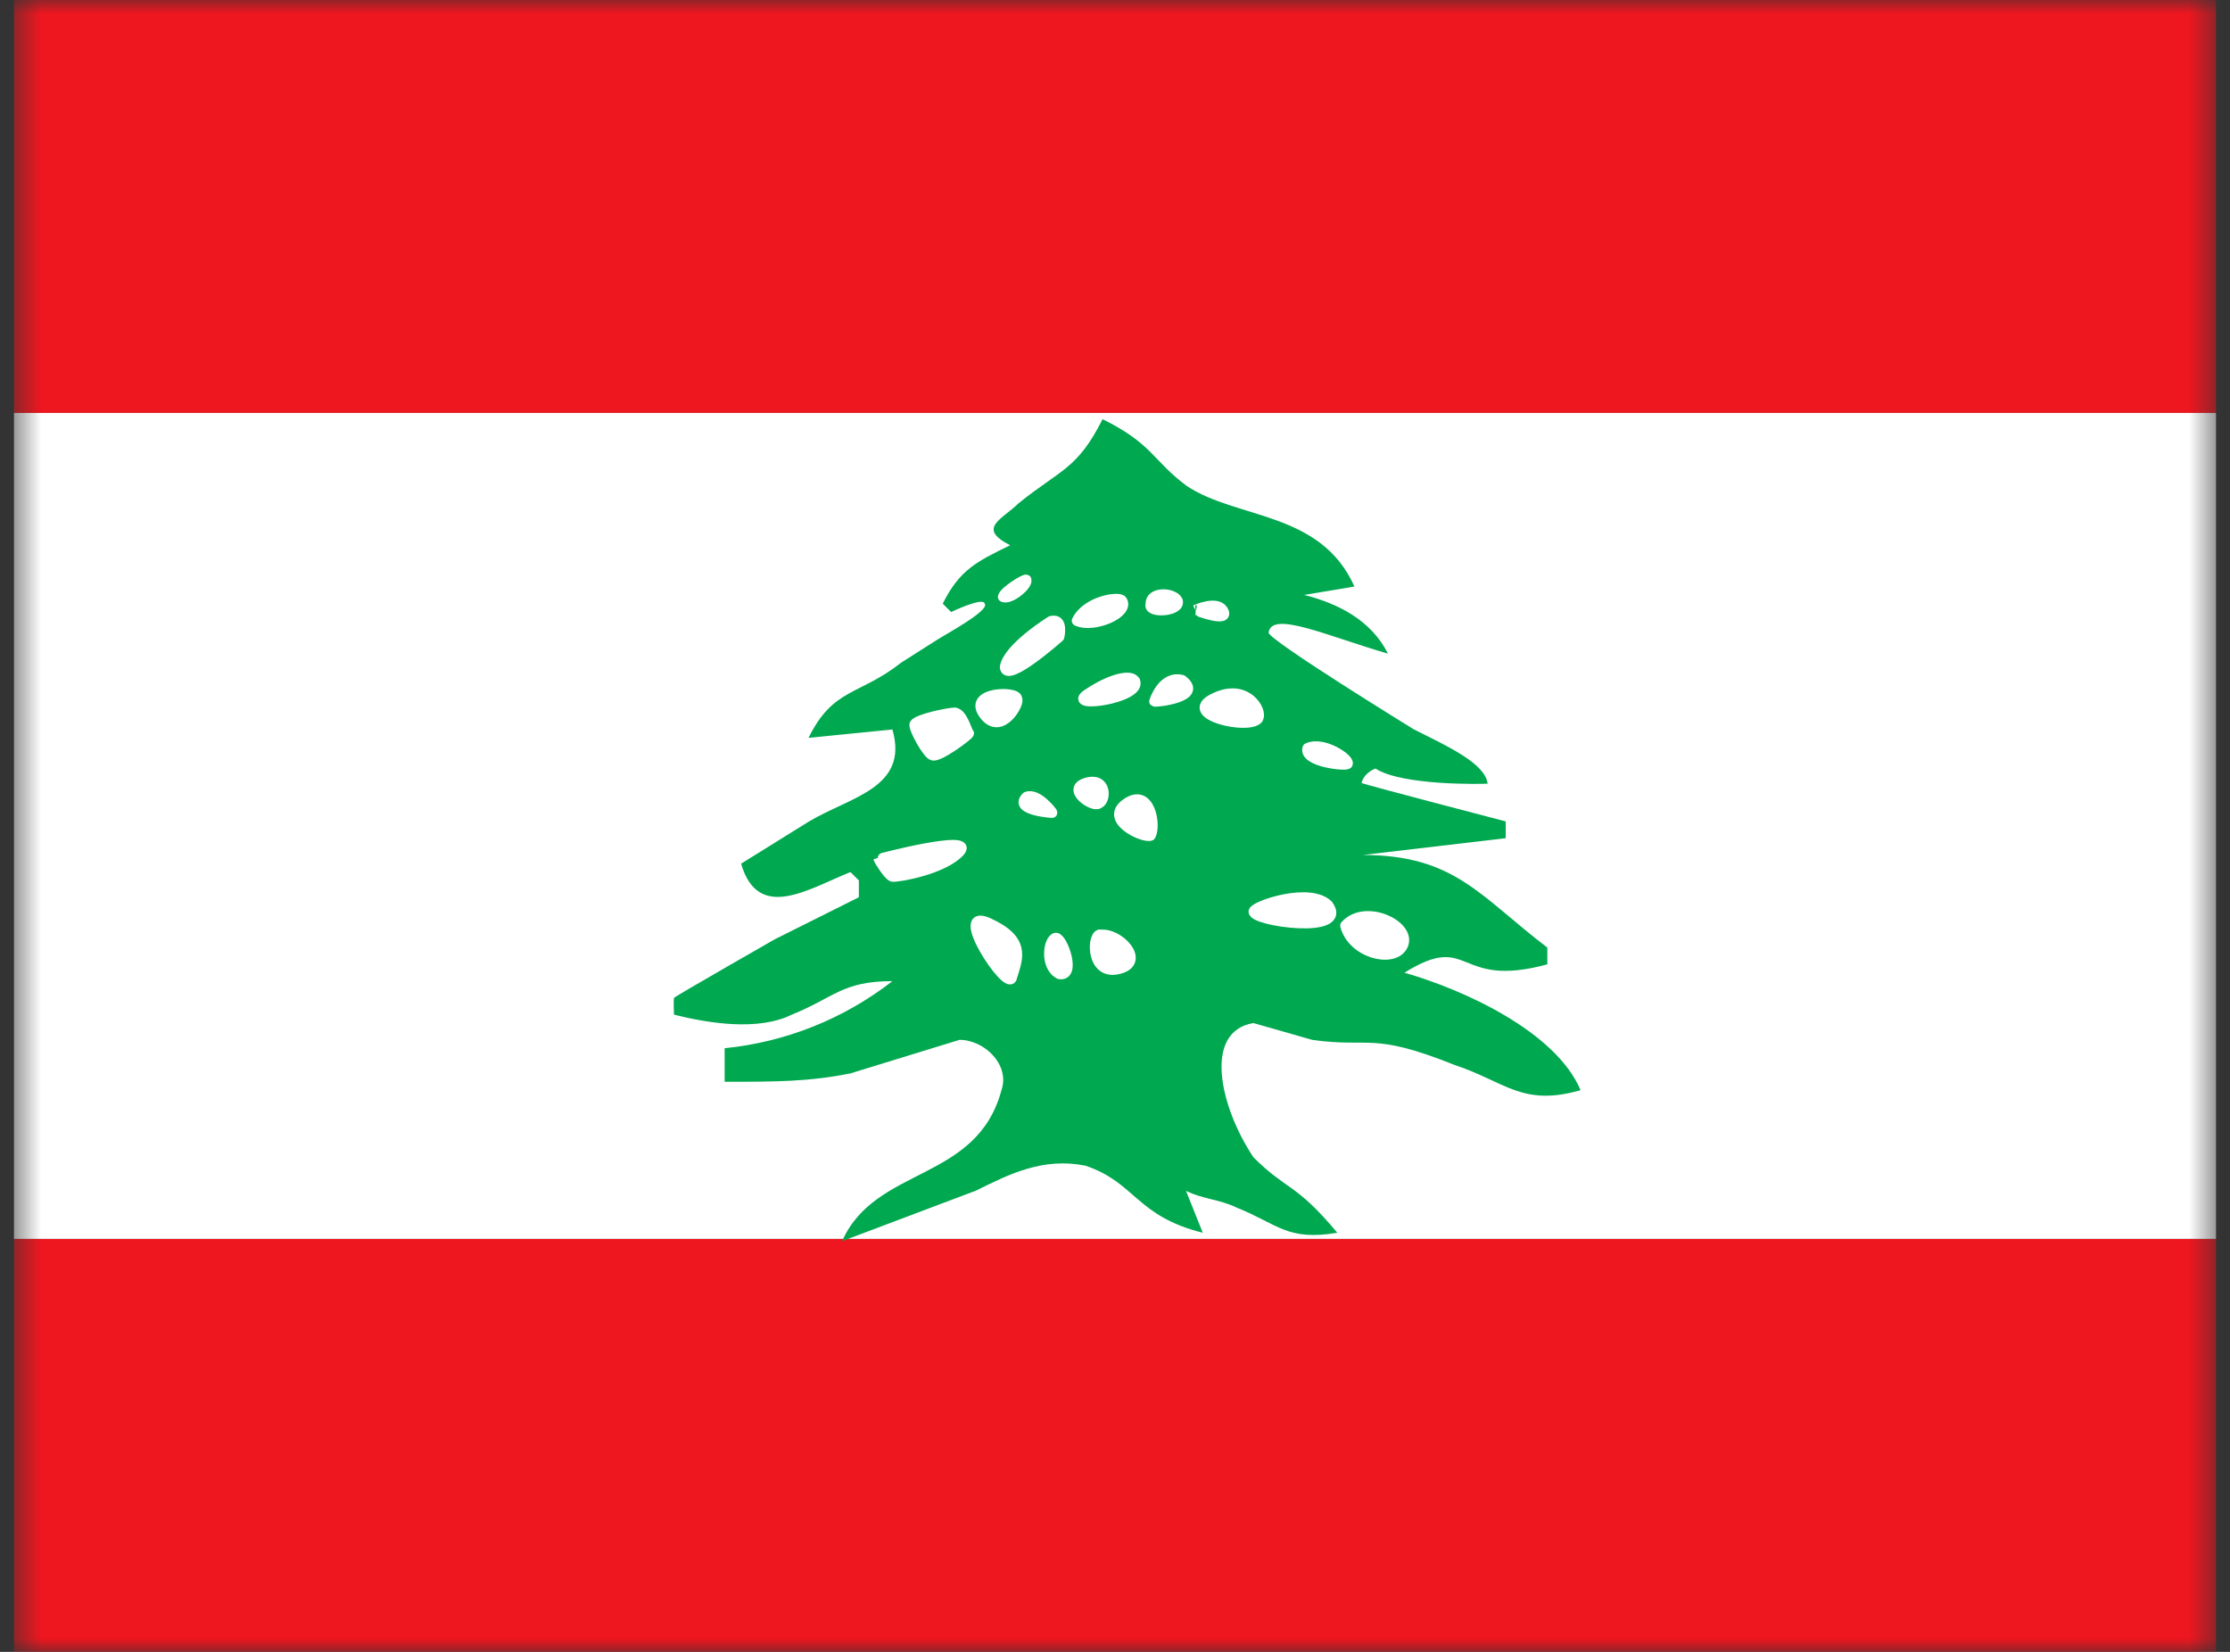
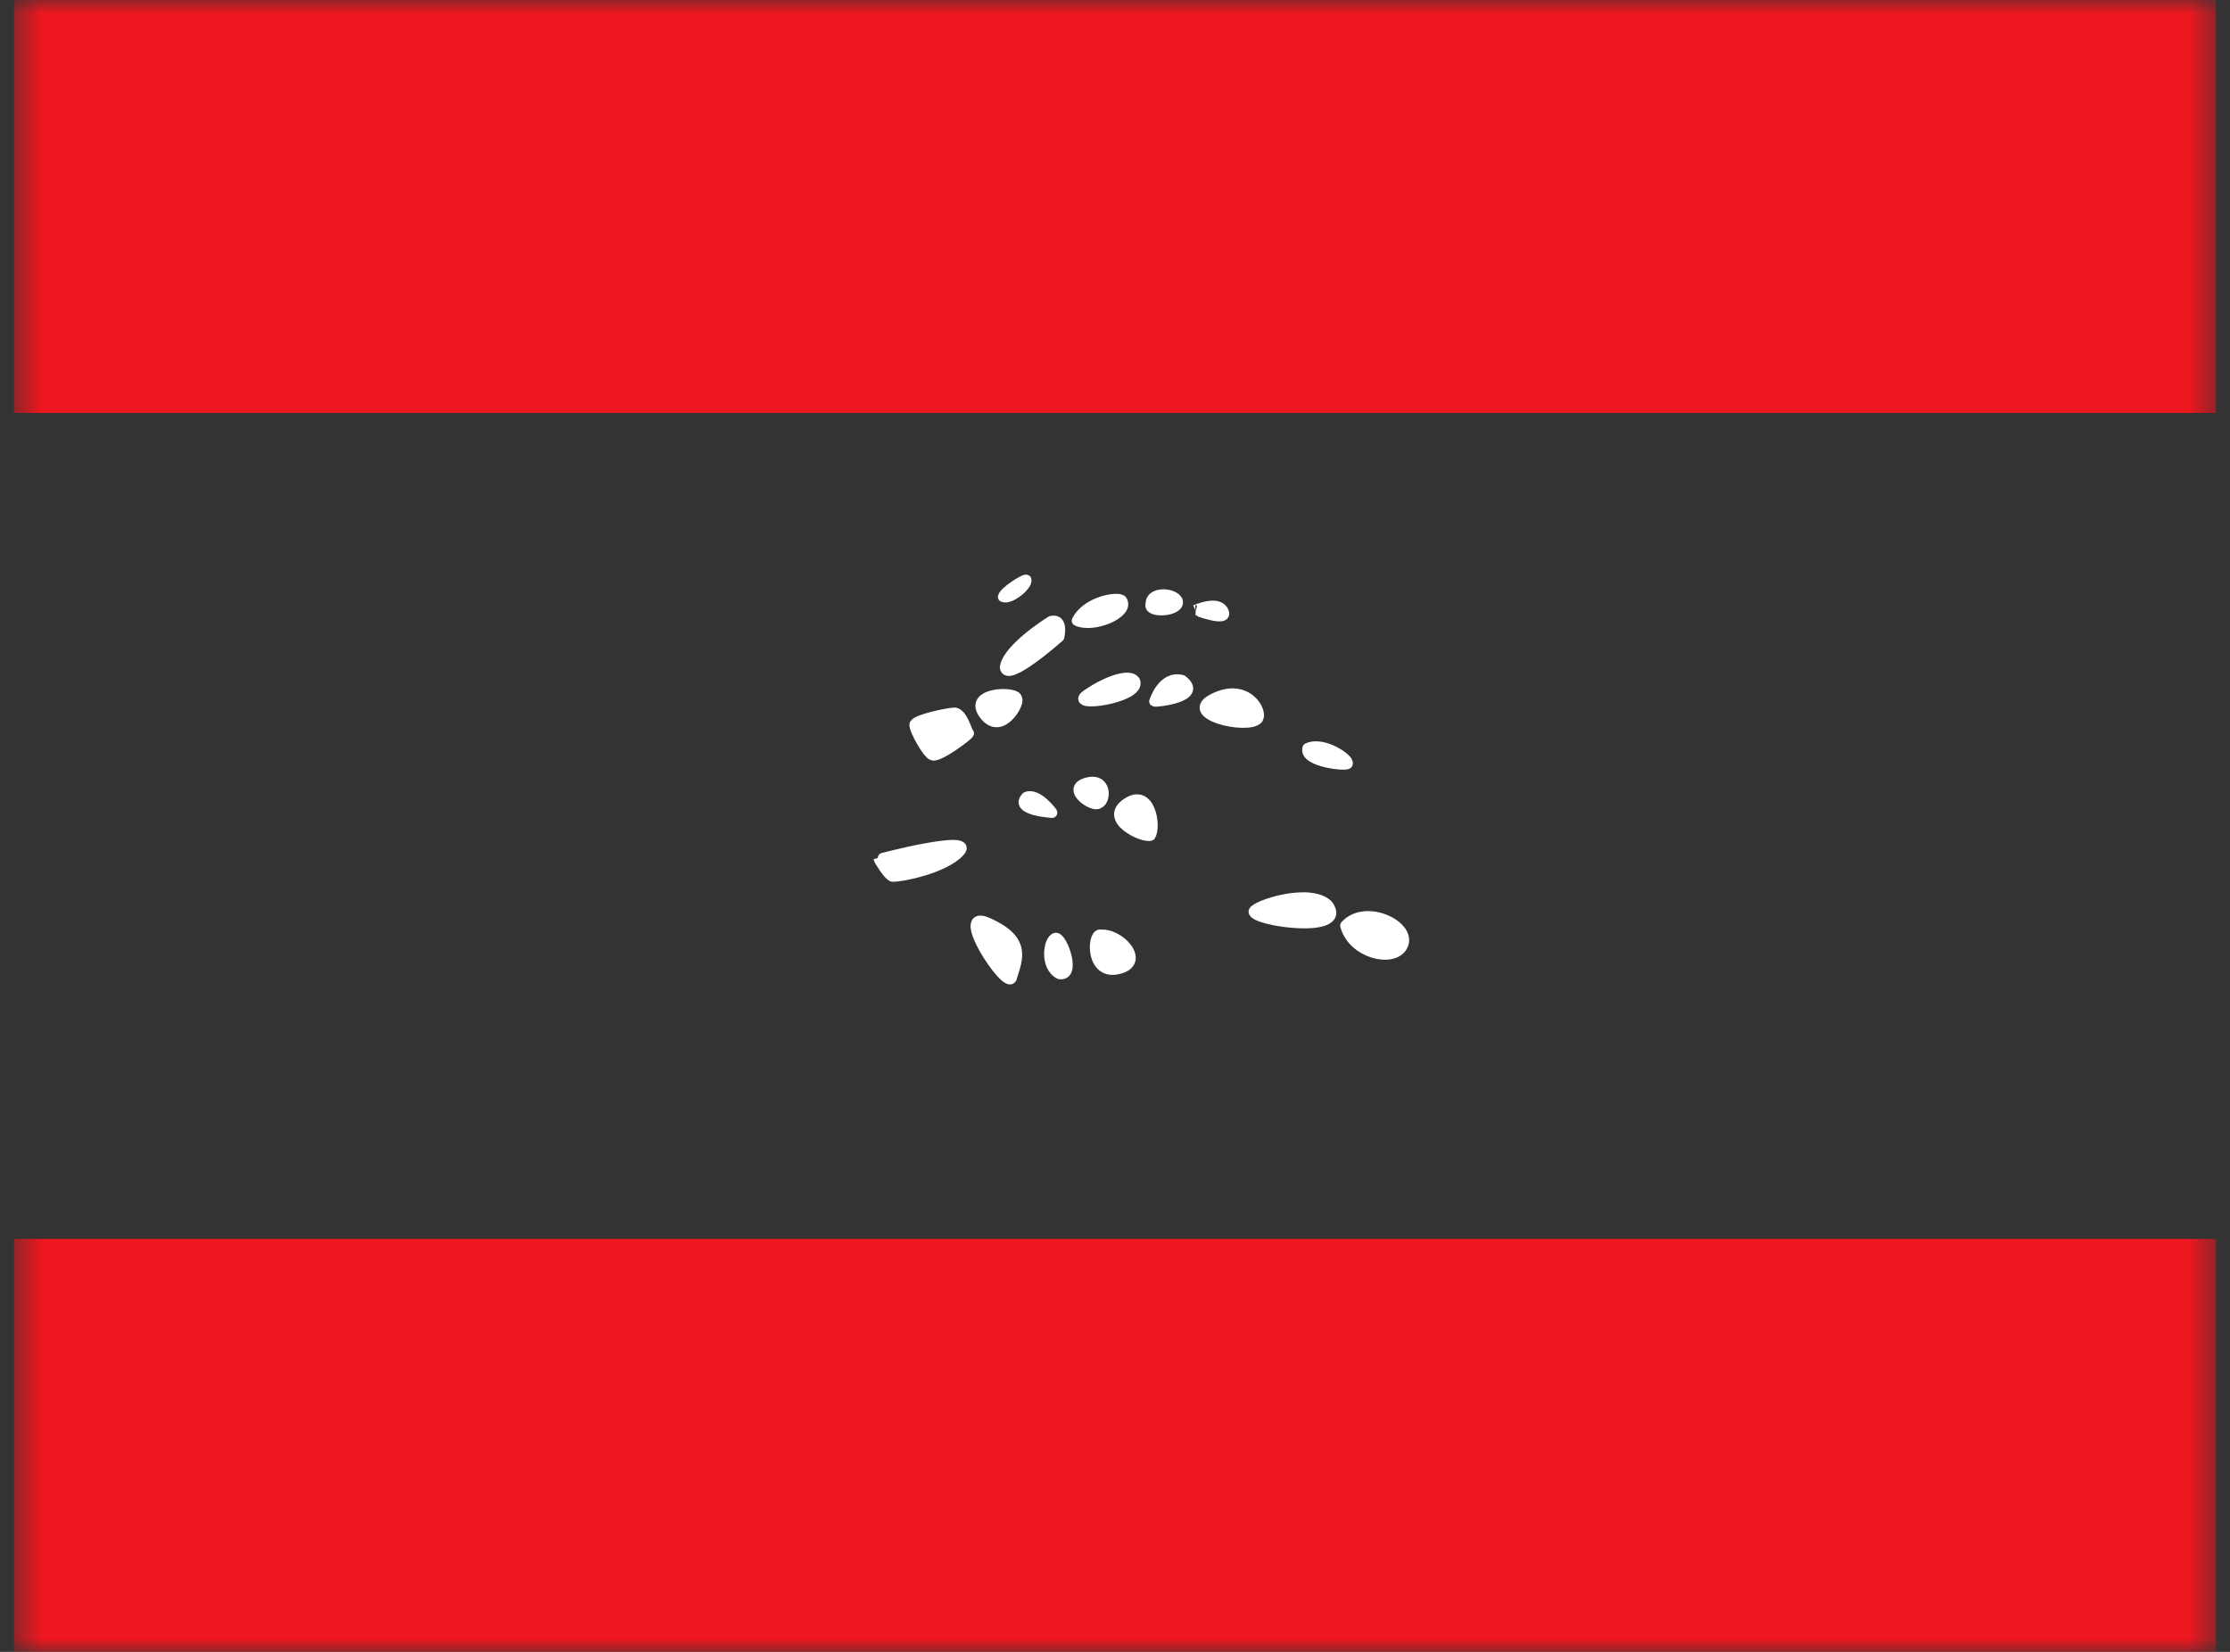
<svg xmlns="http://www.w3.org/2000/svg" width="81" height="60" viewBox="0 0 81 60" fill="none">
  <rect x="0" y="0" width="81" height="60" fill="#333333" stroke="none" />
  <g id="Lebanon (LB)" clip-path="url(#clip0_188_1644)">
    <g id="Clip path group">
      <mask id="mask0_188_1644" style="mask-type:luminance" maskUnits="userSpaceOnUse" x="0" y="0" width="81" height="60">
        <g id="a">
          <path id="Vector" d="M0.504 0H80.496V60H0.504V0Z" fill="white" />
        </g>
      </mask>
      <g mask="url(#mask0_188_1644)">
        <g id="Group">
          <g id="Group_2">
            <path id="Vector_2" fill-rule="evenodd" clip-rule="evenodd" d="M-4.5 45H85.5V60H-4.5V45ZM-4.5 0H85.5V15H-4.5V0Z" fill="#EE161F" />
-             <path id="Vector_3" fill-rule="evenodd" clip-rule="evenodd" d="M-4.5 15H85.5V45H-4.5V15Z" fill="white" />
          </g>
-           <path id="Vector_4" d="M40.044 15.234C39.13 17.051 38.52 17.051 36.997 18.281C36.387 18.879 35.473 19.184 36.692 19.805C35.462 20.402 34.852 20.707 34.243 21.926L34.547 22.23C34.547 22.23 35.719 21.668 35.766 21.926C35.977 22.172 34.243 23.098 34.02 23.25L32.731 24.07C31.196 25.277 30.27 24.973 29.368 26.801L32.415 26.496C33.024 28.629 30.891 28.934 29.368 29.848L26.919 31.371C27.54 33.504 29.368 32.285 30.891 31.676L31.196 31.98V32.59L28.149 34.113C28.149 34.113 24.54 36.176 24.481 36.246C24.458 36.363 24.481 36.855 24.481 36.855C25.7 37.16 27.528 37.465 28.759 36.855C30.282 36.246 30.587 35.637 32.415 35.637C30.654 37.007 28.541 37.852 26.321 38.074V39.293C28.149 39.293 29.368 39.293 30.891 38.988L34.852 37.77C35.766 37.77 36.692 38.684 36.376 39.598C35.473 42.949 31.805 42.34 30.587 45.082L35.462 43.242C36.68 42.633 37.899 42.035 39.422 42.34C41.251 42.949 41.251 44.168 43.688 44.777L43.079 43.254C43.688 43.559 44.297 43.559 44.919 43.863C46.442 44.473 46.747 45.082 48.575 44.777C47.051 42.949 46.747 43.254 45.528 42.035C44.309 40.207 43.688 37.465 45.528 37.16L47.661 37.77C49.794 38.074 49.794 37.465 52.84 38.684C54.68 39.293 55.29 40.207 57.411 39.598C56.508 37.465 53.157 35.941 51.012 35.332C53.462 33.809 52.84 35.941 56.204 35.027V34.418C53.778 32.578 52.852 31.055 49.501 31.055L54.692 30.445V29.836C54.692 29.836 49.571 28.5 49.454 28.441C49.489 28.289 49.618 28.055 49.958 27.914C50.93 28.547 53.86 28.477 54.036 28.465C53.942 27.715 52.547 27.094 51.34 26.484C51.34 26.484 46.102 23.262 46.079 22.98C46.184 22.16 48.223 23.109 50.415 23.742C49.805 22.523 48.587 21.914 47.368 21.609L49.196 21.305C47.977 18.562 44.93 18.867 43.102 17.648C41.872 16.734 41.872 16.125 40.044 15.223V15.234Z" fill="#00A850" />
          <path id="Vector_5" fill-rule="evenodd" clip-rule="evenodd" d="M36.75 35.508C36.973 34.793 37.266 34.148 35.906 33.527C34.547 32.906 36.586 36 36.75 35.52V35.508ZM38.355 34.066C38.086 34.102 37.934 35.098 38.484 35.379C39.094 35.473 38.602 34.078 38.355 34.066ZM39.938 33.949C39.656 34.043 39.645 35.449 40.641 35.191C41.648 34.945 40.641 33.844 39.938 33.961V33.949ZM41.789 30.352C42 30 41.777 28.594 40.922 29.18C40.066 29.766 41.508 30.445 41.789 30.352ZM39.914 29.18C40.184 29.074 40.207 28.207 39.445 28.441C38.707 28.664 39.715 29.355 39.914 29.18ZM38.227 29.52C38.227 29.52 37.699 28.793 37.289 28.945C36.785 29.438 38.262 29.531 38.227 29.52ZM32.414 31.84C32.637 31.863 34.289 31.57 34.863 30.926C35.438 30.281 31.922 31.195 31.922 31.207C31.922 31.219 32.25 31.781 32.414 31.84ZM48.949 27.738C49.031 27.586 48.07 26.906 47.496 27.176C47.344 27.68 48.949 27.844 48.949 27.738ZM45.691 26.098C45.879 25.84 45.281 24.773 44.086 25.371C42.891 25.957 45.34 26.52 45.691 26.109V26.098ZM41.93 25.477C41.93 25.477 42.223 24.516 42.938 24.703C43.758 25.324 41.965 25.512 41.93 25.477ZM41.227 24.75C41.109 24.48 40.371 24.633 39.516 25.207C38.648 25.758 41.484 25.371 41.227 24.738V24.75ZM43.418 22.16C43.418 22.16 44.18 21.809 44.414 22.16C44.73 22.664 43.406 22.16 43.418 22.16ZM42.773 21.82C42.621 21.516 41.777 21.48 41.801 21.938C41.66 22.289 42.902 22.219 42.773 21.82ZM40.758 21.82C40.676 21.645 39.469 21.82 39.117 22.547C39.703 22.828 41.027 22.277 40.758 21.82ZM38.18 22.559C38.18 22.559 36.609 23.531 36.504 24.234C36.551 24.844 38.473 23.133 38.473 23.133C38.473 23.133 38.637 22.453 38.191 22.559H38.18ZM36.434 21.68C36.48 21.48 37.219 21.023 37.277 21.059C37.336 21.258 36.68 21.797 36.434 21.68ZM36.938 25.383C36.973 25.09 35.062 25.113 35.777 25.992C36.387 26.73 37.066 25.512 36.938 25.383ZM35.18 26.637C35.086 26.449 34.945 25.934 34.688 25.887C34.465 25.887 33.316 26.121 33.223 26.309C33.176 26.461 33.703 27.41 33.879 27.434C34.09 27.516 35.156 26.73 35.191 26.637H35.18ZM45.539 33.105C45.598 32.895 47.566 32.227 48.234 32.871C49.031 33.961 45.492 33.457 45.539 33.105ZM50.93 34.383C51.363 33.656 49.605 32.789 48.867 33.621C49.125 34.617 50.578 34.98 50.93 34.383Z" fill="white" stroke="white" stroke-width="0.375" stroke-linecap="round" stroke-linejoin="round" />
        </g>
      </g>
    </g>
  </g>
  <defs>
    <clipPath id="clip0_188_1644">
      <rect width="80" height="60" fill="white" transform="translate(0.5)" />
    </clipPath>
  </defs>
</svg>